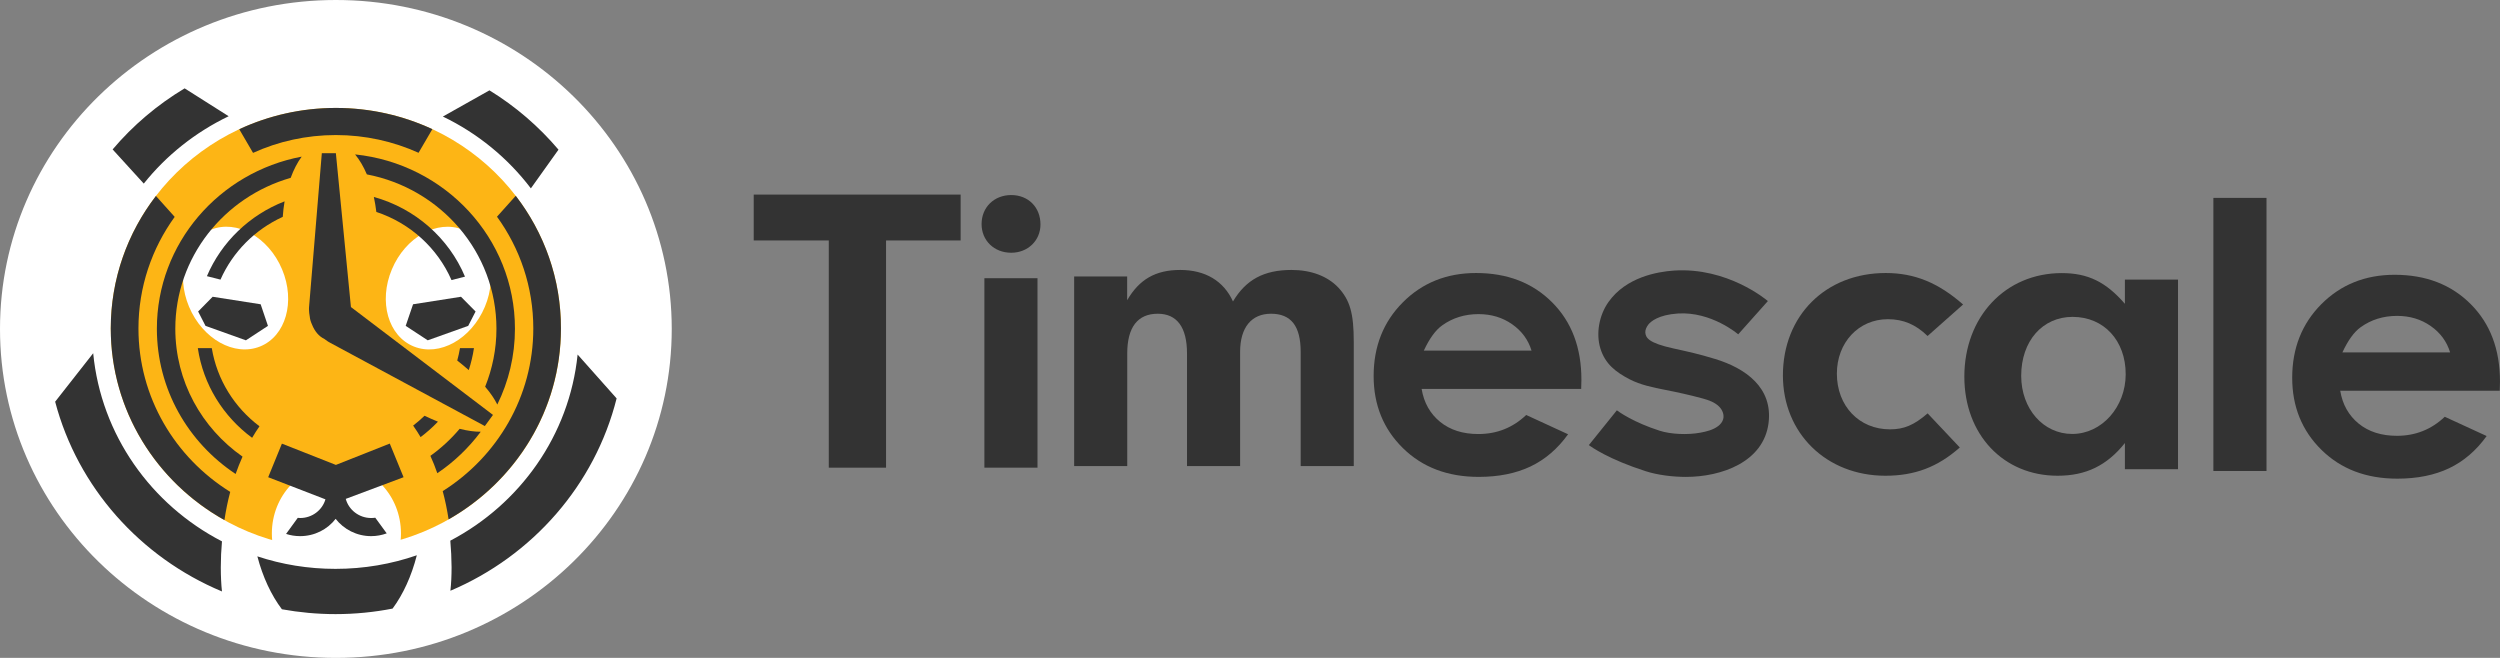
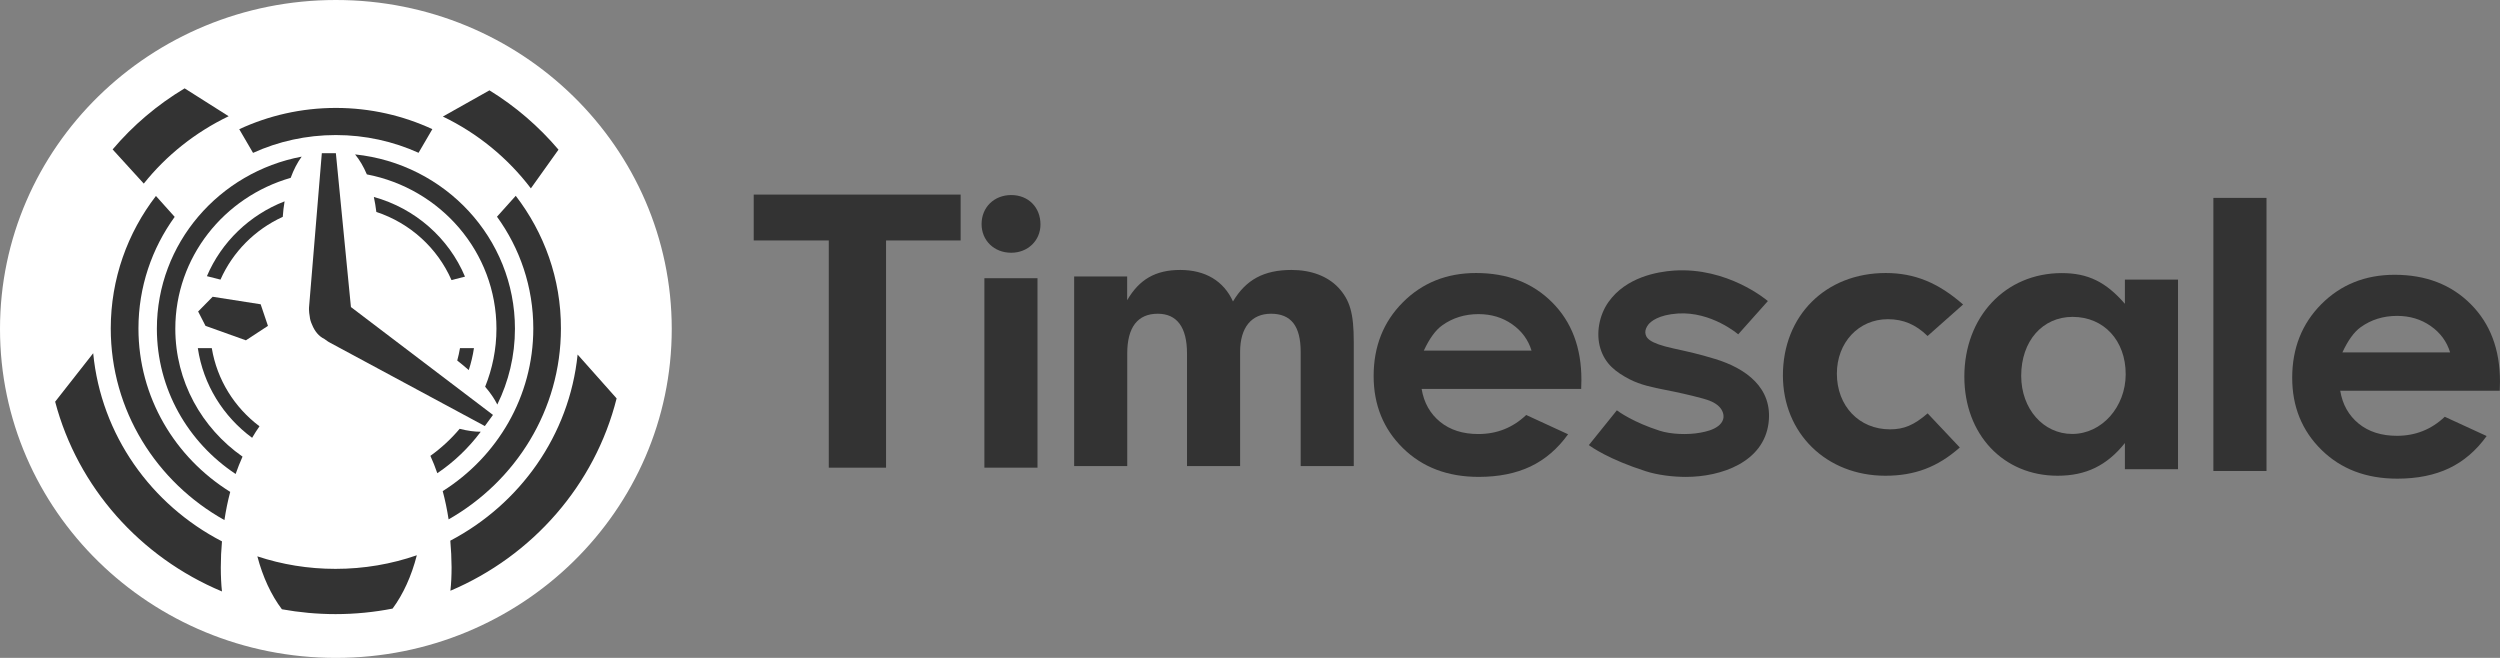
<svg xmlns="http://www.w3.org/2000/svg" width="152" height="40" viewBox="0 0 152 40" fill="none">
  <rect x="0" y="0" width="152" height="40" fill="#808080" stroke="none" />
  <path d="M20.421 40C31.7 40 40.842 31.046 40.842 20C40.842 8.954 31.7 0 20.421 0C9.143 0 0 8.954 0 20C0 31.046 9.143 40 20.421 40Z" fill="white" />
-   <path d="M20.422 33.382C27.981 33.382 34.109 27.378 34.109 19.972C34.109 12.566 27.981 6.562 20.422 6.562C12.862 6.562 6.734 12.566 6.734 19.972C6.734 27.378 12.862 33.382 20.422 33.382Z" fill="#FDB515" />
  <path d="M29.48 18.654C30.303 16.693 29.704 14.593 28.142 13.965C26.58 13.337 24.647 14.417 23.825 16.379C23.002 18.34 23.601 20.439 25.163 21.068C26.724 21.696 28.657 20.616 29.48 18.654Z" fill="white" />
-   <path d="M20.454 36.595C22.622 36.595 24.379 34.732 24.379 32.434C24.379 30.135 22.622 28.272 20.454 28.272C18.286 28.272 16.529 30.135 16.529 32.434C16.529 34.732 18.286 36.595 20.454 36.595Z" fill="white" />
+   <path d="M20.454 36.595C24.379 30.135 22.622 28.272 20.454 28.272C18.286 28.272 16.529 30.135 16.529 32.434C16.529 34.732 18.286 36.595 20.454 36.595Z" fill="white" />
  <path d="M15.813 21.066C17.375 20.437 17.974 18.338 17.151 16.377C16.328 14.415 14.395 13.335 12.834 13.963C11.272 14.591 10.673 16.691 11.495 18.652C12.318 20.613 14.251 21.694 15.813 21.066Z" fill="white" />
  <path d="M27.379 32.873C31.614 30.649 34.619 26.465 35.119 21.556L37.49 24.223C36.169 29.486 32.372 33.802 27.384 35.918C27.432 35.498 27.456 35.026 27.456 34.489C27.451 33.947 27.427 33.405 27.379 32.873ZM15.647 33.826C17.14 34.321 18.733 34.587 20.397 34.587C22.133 34.587 23.793 34.297 25.343 33.76C25.018 35.026 24.513 36.133 23.869 37.002C22.748 37.221 21.59 37.338 20.402 37.338C19.286 37.338 18.199 37.235 17.14 37.044C16.487 36.18 15.976 35.077 15.647 33.826ZM13.496 32.915C9.195 30.692 6.147 26.451 5.666 21.476L3.353 24.423C4.726 29.631 8.527 33.882 13.496 35.96C13.449 35.53 13.425 35.045 13.425 34.493C13.425 33.961 13.449 33.433 13.496 32.915ZM32.277 11.453L33.956 9.099C32.763 7.693 31.347 6.469 29.759 5.493L26.926 7.086C29.044 8.104 30.88 9.613 32.277 11.453ZM11.226 5.372C9.567 6.366 8.083 7.623 6.848 9.085L8.742 11.163C10.115 9.444 11.88 8.039 13.902 7.067L11.226 5.372Z" fill="#333333" />
  <path d="M10.659 19.986C10.659 15.642 13.62 11.976 17.674 10.813C17.855 10.313 18.084 9.878 18.342 9.523C13.325 10.472 9.538 14.797 9.538 19.986C9.538 23.662 11.436 26.903 14.326 28.818C14.455 28.454 14.593 28.104 14.746 27.763C12.271 26.03 10.659 23.19 10.659 19.986Z" fill="#333333" />
  <path d="M12.58 16.791L13.405 17.001C14.149 15.32 15.499 13.956 17.192 13.185C17.216 12.863 17.249 12.546 17.302 12.242C15.17 13.069 13.462 14.717 12.58 16.791Z" fill="#333333" />
  <path d="M12.877 21.168H12.028C12.357 23.391 13.578 25.329 15.329 26.619C15.472 26.376 15.619 26.142 15.777 25.918C14.26 24.778 13.197 23.097 12.877 21.168Z" fill="#333333" />
  <path d="M27.451 17.029L28.271 16.819C27.289 14.479 25.248 12.671 22.73 11.976C22.791 12.265 22.844 12.569 22.882 12.886C24.942 13.568 26.602 15.086 27.451 17.029Z" fill="#333333" />
-   <path d="M28.915 18.939L28.028 18.043L25.114 18.5L24.666 19.813L26.006 20.691L28.467 19.813L28.915 18.939Z" fill="#333333" />
  <path d="M12.047 18.939L12.929 18.043L15.848 18.5L16.291 19.813L14.951 20.691L12.495 19.813L12.047 18.939Z" fill="#333333" />
  <path d="M28.501 22.503C28.639 22.074 28.749 21.625 28.816 21.168H27.967C27.924 21.425 27.867 21.672 27.8 21.92C28.048 22.116 28.282 22.307 28.501 22.503Z" fill="#333333" />
-   <path d="M25.811 25.278C25.591 25.488 25.362 25.694 25.119 25.876C25.276 26.1 25.429 26.334 25.572 26.576C25.949 26.292 26.302 25.979 26.626 25.638C26.359 25.53 26.087 25.409 25.811 25.278Z" fill="#333333" />
  <path d="M30.184 19.986C30.184 21.233 29.936 22.42 29.497 23.513C29.826 23.896 30.074 24.265 30.236 24.596C30.923 23.2 31.309 21.64 31.309 19.986C31.309 14.484 27.055 9.958 21.59 9.388C21.862 9.72 22.105 10.131 22.305 10.603C26.793 11.462 30.184 15.334 30.184 19.986Z" fill="#333333" />
  <path d="M27.947 26.072C27.427 26.688 26.826 27.244 26.168 27.716C26.321 28.052 26.464 28.407 26.588 28.771C27.608 28.085 28.5 27.225 29.23 26.249C28.863 26.254 28.428 26.193 27.947 26.072Z" fill="#333333" />
  <path d="M21.356 18.683C21.346 18.683 21.341 18.678 21.337 18.674L20.421 9.313H19.567L18.785 18.739H18.79C18.79 18.758 18.785 18.776 18.785 18.795C18.79 18.954 18.804 19.103 18.833 19.248C18.847 19.407 18.895 19.57 18.971 19.734C19.133 20.145 19.396 20.453 19.706 20.598C19.777 20.654 19.853 20.705 19.93 20.757C19.944 20.766 19.963 20.775 19.977 20.785V20.789L29.477 25.904L29.973 25.227L21.356 18.683Z" fill="#333333" />
-   <path d="M22.567 31.495C21.828 31.495 21.203 31 21.022 30.332L24.537 29.015L23.698 26.969L20.421 28.267L17.14 26.973L16.306 29.015L19.787 30.36C19.596 31.014 18.981 31.495 18.251 31.495C18.204 31.495 18.151 31.49 18.104 31.485L17.393 32.462C17.66 32.55 17.946 32.597 18.247 32.597C19.129 32.597 19.911 32.186 20.407 31.546C20.903 32.181 21.685 32.597 22.567 32.597C22.901 32.597 23.216 32.536 23.512 32.429L22.816 31.476C22.734 31.49 22.653 31.495 22.567 31.495Z" fill="#333333" />
  <path d="M31.357 11.905L30.217 13.176C31.61 15.095 32.425 17.44 32.425 19.972C32.425 24.119 30.232 27.767 26.917 29.86C27.065 30.411 27.184 30.985 27.275 31.578C31.357 29.257 34.104 24.927 34.104 19.972C34.114 16.945 33.083 14.152 31.357 11.905Z" fill="#333333" />
  <path d="M8.418 19.973C8.418 17.446 9.233 15.106 10.621 13.186L9.481 11.915C7.755 14.158 6.734 16.951 6.734 19.973C6.734 24.961 9.515 29.314 13.645 31.621C13.735 31.028 13.85 30.454 13.998 29.907C10.64 27.819 8.418 24.153 8.418 19.973Z" fill="#333333" />
  <path d="M20.421 6.562C18.318 6.562 16.325 7.03 14.546 7.856L15.385 9.295C16.916 8.599 18.623 8.211 20.421 8.211C22.215 8.211 23.917 8.599 25.448 9.29L26.287 7.852C24.509 7.03 22.52 6.562 20.421 6.562Z" fill="#333333" />
  <path d="M53.872 28.435H50.39V14.62H45.826V11.831H58.407V14.62H53.872V28.435Z" fill="#333333" />
  <path d="M63.261 13.648C63.261 14.62 62.498 15.367 61.482 15.367C60.438 15.367 59.68 14.62 59.68 13.625C59.68 12.602 60.443 11.859 61.482 11.859C62.522 11.859 63.261 12.602 63.261 13.648ZM63.08 28.436H59.851V16.913H63.08V28.436Z" fill="#333333" />
  <path d="M68.531 16.81V18.253C69.271 16.983 70.258 16.413 71.76 16.413C73.286 16.413 74.402 17.086 74.965 18.328C75.752 17.006 76.844 16.413 78.523 16.413C79.715 16.413 80.707 16.787 81.37 17.483C82.081 18.253 82.309 19.052 82.309 20.794V28.337H79.081V21.392C79.081 19.823 78.494 19.075 77.278 19.075C76.081 19.075 75.399 19.921 75.399 21.392V28.337H72.17V21.49C72.17 19.897 71.56 19.075 70.391 19.075C69.171 19.075 68.536 19.897 68.536 21.49V28.337H65.308V16.81H68.531Z" fill="#333333" />
  <path d="M119.156 27.207C117.806 28.402 116.409 28.925 114.63 28.925C111.043 28.925 108.401 26.338 108.401 22.825C108.401 19.192 110.996 16.599 114.654 16.599C116.409 16.599 117.858 17.197 119.356 18.514L117.196 20.429C116.485 19.733 115.722 19.407 114.782 19.407C113.004 19.407 111.682 20.826 111.682 22.718C111.682 24.684 113.032 26.104 114.911 26.104C115.751 26.104 116.361 25.857 117.2 25.133L119.156 27.207Z" fill="#333333" />
  <path d="M129.194 17.001H132.423V28.528H129.194V26.936C128.102 28.304 126.828 28.925 125.102 28.925C121.797 28.925 119.432 26.413 119.432 22.9C119.432 19.266 121.921 16.604 125.355 16.604C126.957 16.604 128.049 17.151 129.194 18.472V17.001ZM122.889 22.849C122.889 24.866 124.239 26.384 125.989 26.384C127.792 26.384 129.242 24.74 129.242 22.751C129.242 20.71 127.921 19.266 126.013 19.266C124.186 19.266 122.889 20.733 122.889 22.849Z" fill="#333333" />
  <path d="M134.574 28.636V12.032H137.803V28.636H134.574Z" fill="#333333" />
  <path d="M96.136 23.648H86.435C86.574 24.483 86.95 25.151 87.556 25.646C88.166 26.142 88.939 26.389 89.883 26.389C91.014 26.389 91.982 26.002 92.793 25.231L95.339 26.403C94.705 27.286 93.947 27.935 93.059 28.36C92.172 28.781 91.123 28.995 89.907 28.995C88.019 28.995 86.483 28.412 85.296 27.244C84.108 26.076 83.517 24.614 83.517 22.863C83.517 21.065 84.108 19.57 85.291 18.384C86.473 17.197 87.957 16.599 89.745 16.599C91.638 16.599 93.183 17.192 94.371 18.384C95.558 19.57 96.15 21.139 96.15 23.092L96.136 23.648ZM93.117 21.317C92.916 20.658 92.525 20.126 91.939 19.715C91.352 19.304 90.67 19.098 89.893 19.098C89.049 19.098 88.309 19.332 87.675 19.79C87.275 20.079 86.907 20.588 86.569 21.317H93.117Z" fill="#333333" />
  <path d="M151.985 23.755H142.285C142.423 24.591 142.8 25.259 143.406 25.755C144.016 26.25 144.789 26.497 145.733 26.497C146.863 26.497 147.831 26.109 148.642 25.339L151.189 26.511C150.554 27.394 149.796 28.043 148.909 28.468C148.022 28.889 146.973 29.103 145.757 29.103C143.868 29.103 142.333 28.52 141.145 27.352C139.958 26.184 139.366 24.722 139.366 22.971C139.366 21.172 139.958 19.678 141.14 18.491C142.323 17.305 143.806 16.707 145.595 16.707C147.488 16.707 149.033 17.3 150.221 18.491C151.408 19.678 151.999 21.247 151.999 23.2L151.985 23.755ZM148.966 21.425C148.766 20.766 148.375 20.234 147.788 19.823C147.202 19.412 146.52 19.206 145.742 19.206C144.898 19.206 144.159 19.44 143.525 19.897C143.124 20.187 142.757 20.696 142.418 21.425H148.966Z" fill="#333333" />
  <path d="M98.305 24.947C98.439 25.049 99.311 25.675 100.909 26.189C101.596 26.408 102.612 26.45 103.384 26.306C103.761 26.236 104.166 26.137 104.472 25.899C104.605 25.797 104.72 25.656 104.767 25.493C104.843 25.227 104.729 24.932 104.534 24.732C104.271 24.461 103.885 24.325 103.522 24.227C102.716 24.008 101.958 23.844 101.267 23.709C100.485 23.555 99.75 23.405 99.087 23.064C98.234 22.62 97.59 22.13 97.299 21.172C97.032 20.294 97.213 19.183 97.8 18.356C98.863 16.857 100.752 16.52 101.782 16.45C105.029 16.24 107.39 18.221 107.486 18.305L105.683 20.327L105.688 20.332C105.673 20.318 104.061 18.931 102.015 19.061C100.818 19.141 100.361 19.556 100.222 19.729C100.098 19.888 100.022 20.07 100.036 20.229C100.065 20.537 100.232 20.855 101.748 21.186C102.678 21.392 103.26 21.514 104.281 21.826C106.136 22.392 107.8 23.573 107.528 25.722C107.223 28.108 104.643 28.996 102.502 28.996C101.715 28.996 100.785 28.884 100.06 28.65C97.819 27.931 96.765 27.184 96.603 27.062L98.305 24.947Z" fill="#333333" />
</svg>